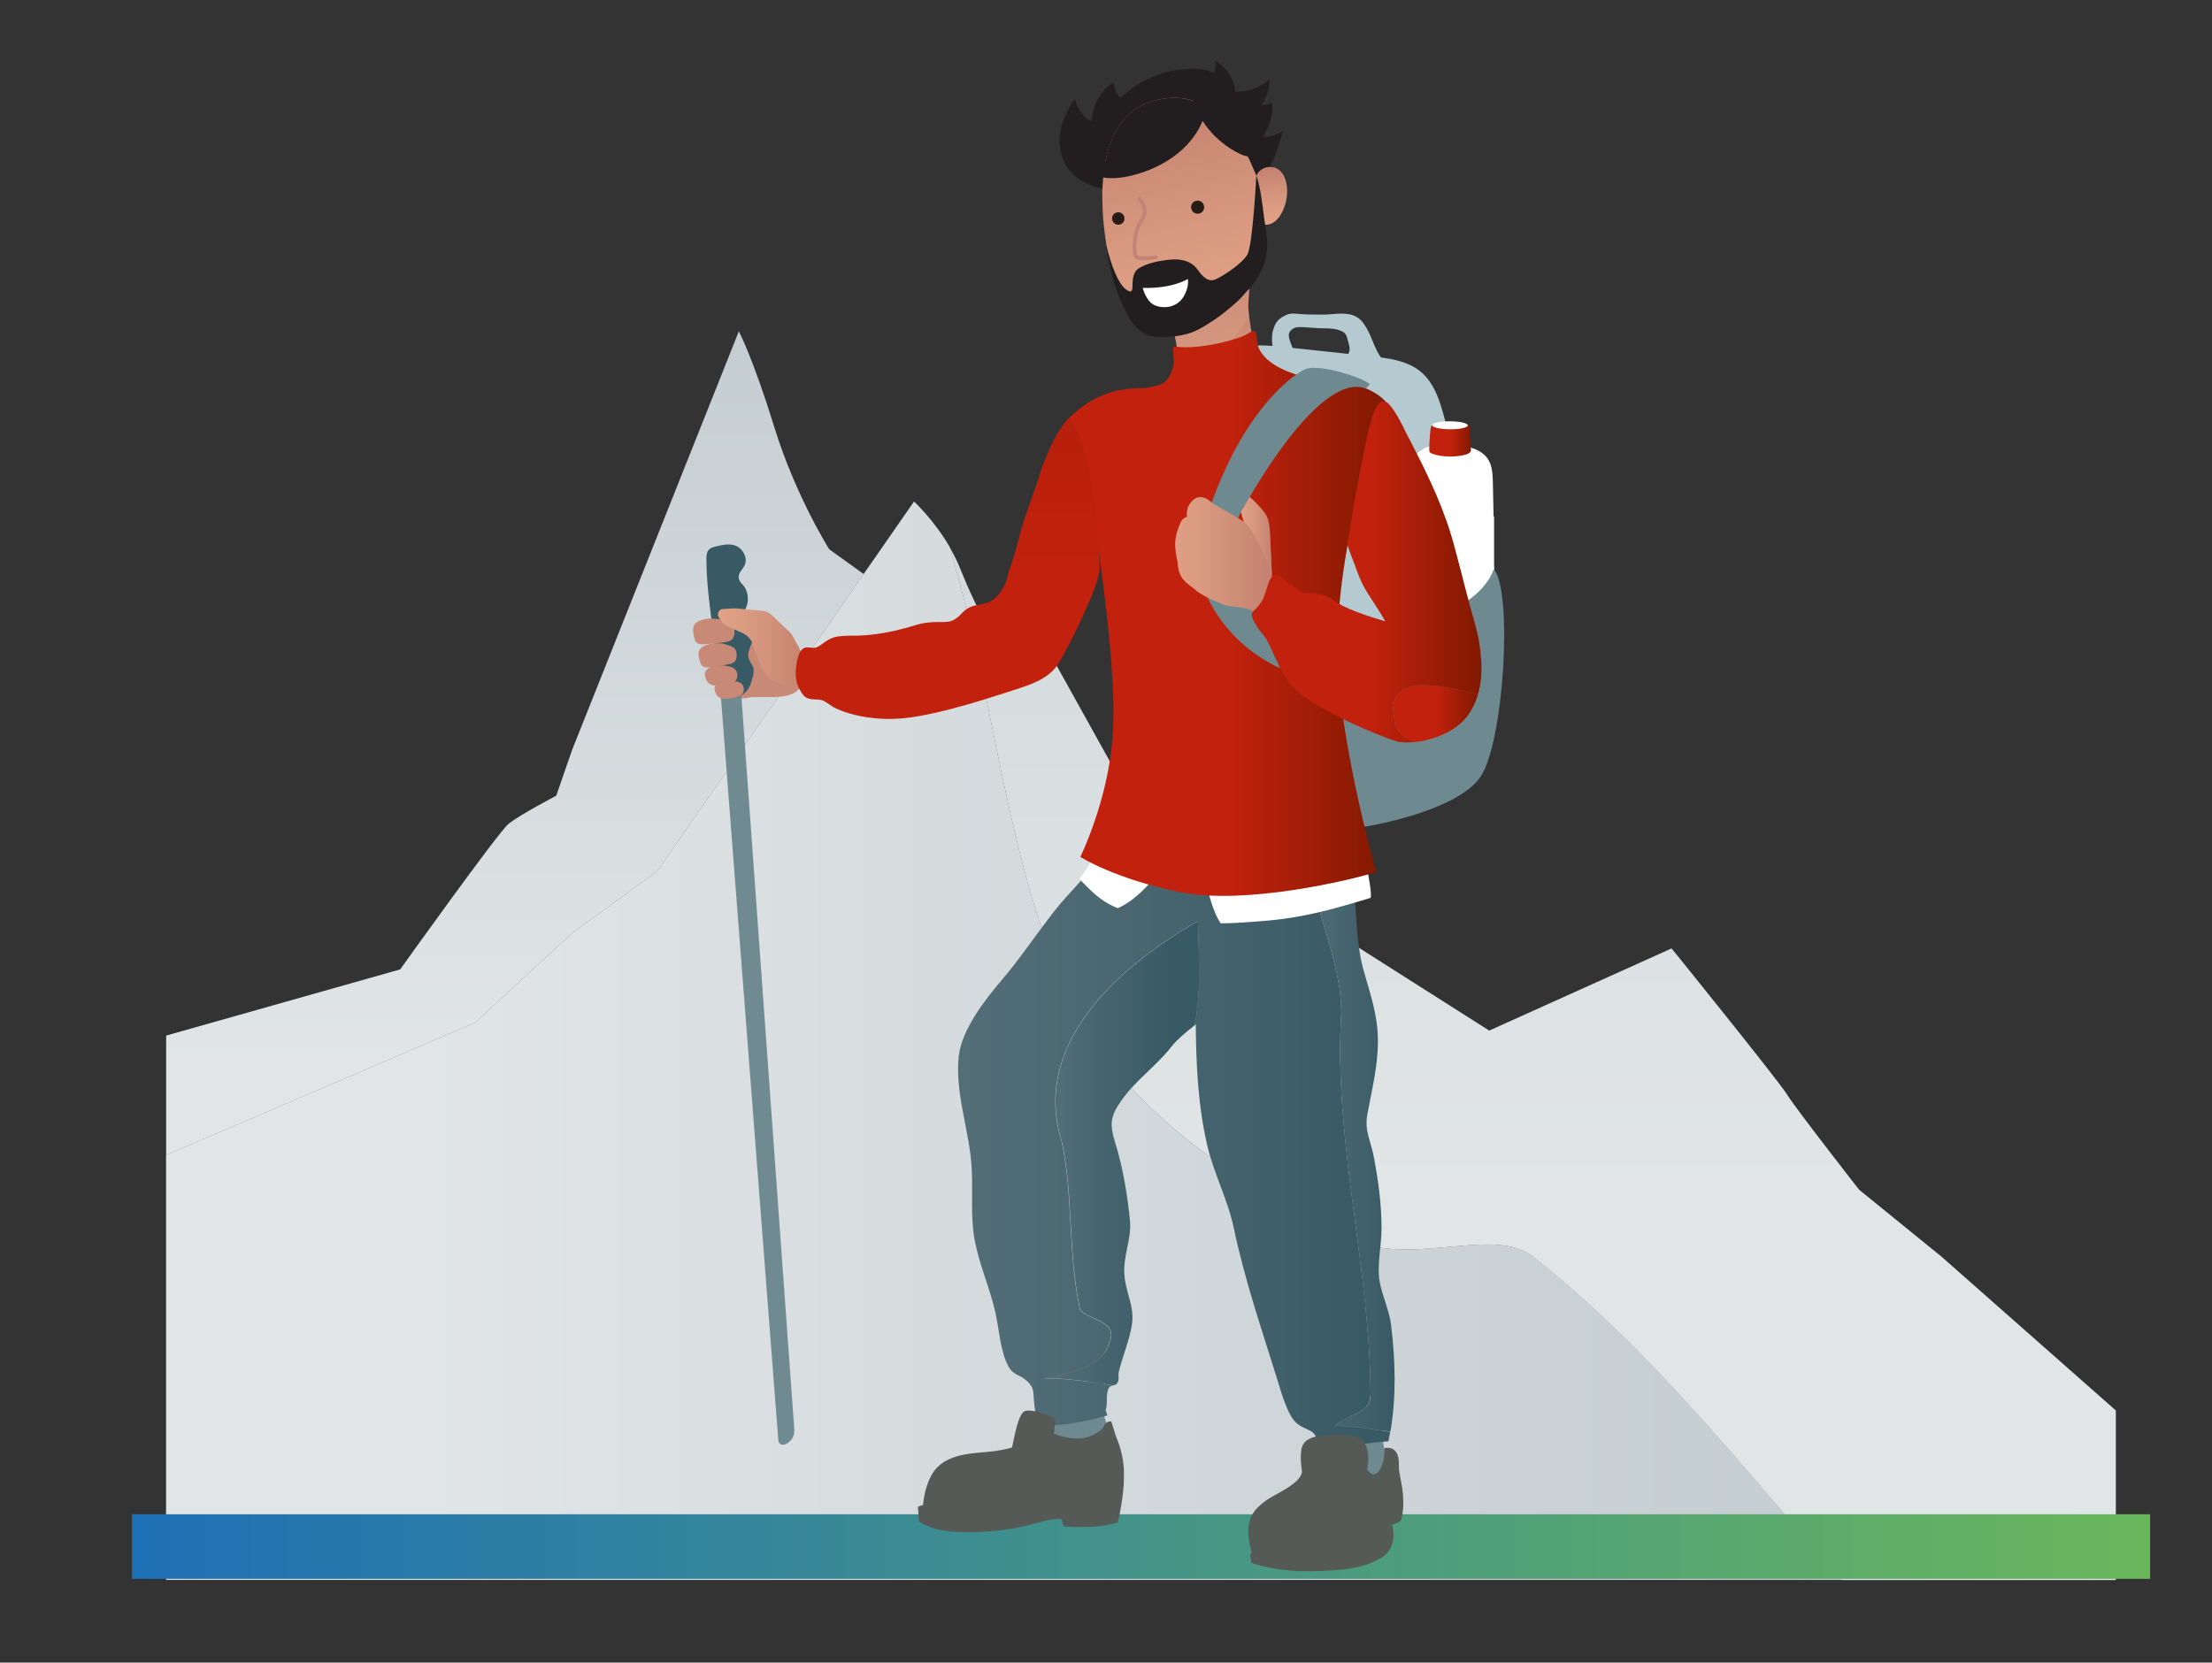
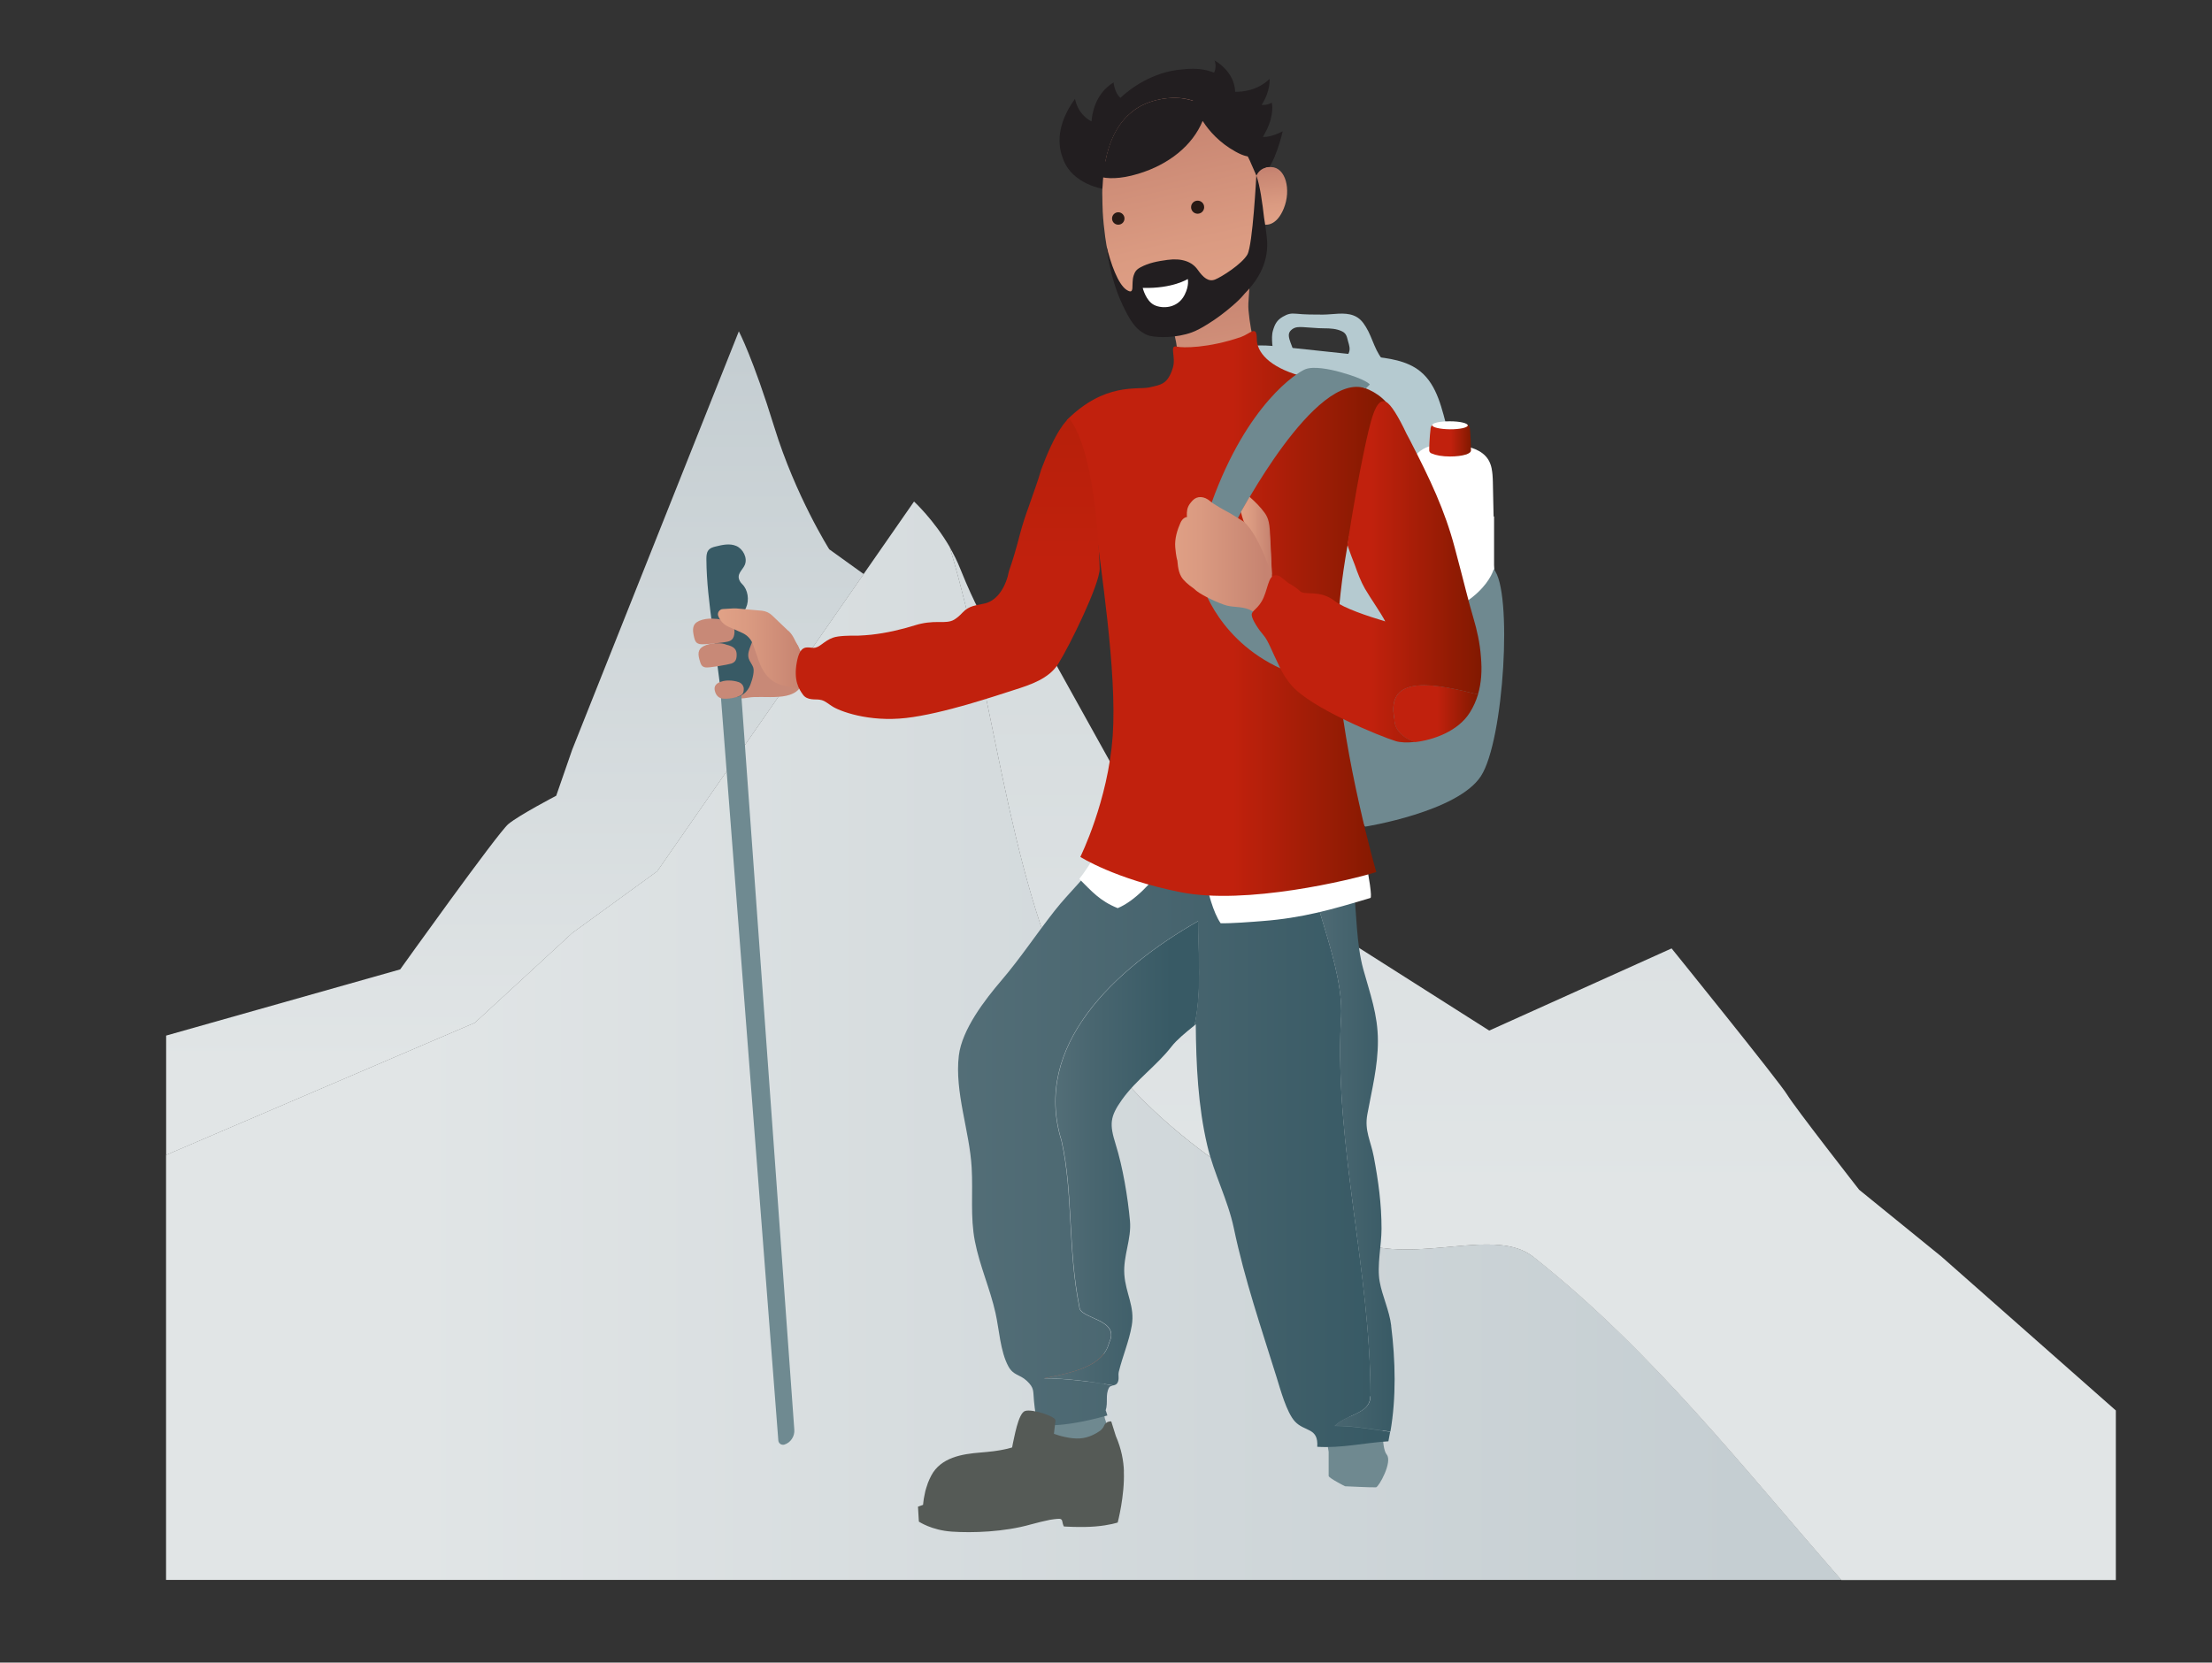
<svg xmlns="http://www.w3.org/2000/svg" xmlns:xlink="http://www.w3.org/1999/xlink" viewBox="0 0 274 206">
  <rect x="0" y="0" width="274" height="206" fill="#333333" stroke="none" />
  <defs>
    <style>.cls-1{fill:#c88977;}.cls-1,.cls-2,.cls-3,.cls-4,.cls-5,.cls-6,.cls-7,.cls-8,.cls-9,.cls-10,.cls-11,.cls-12,.cls-13,.cls-14,.cls-15,.cls-16,.cls-17,.cls-18,.cls-19,.cls-20,.cls-21,.cls-22,.cls-23,.cls-24,.cls-25,.cls-26,.cls-27,.cls-28,.cls-29,.cls-30,.cls-31{stroke-width:0px;}.cls-2{fill:#281a15;}.cls-3{fill:url(#linear-gradient);}.cls-4{fill:url(#linear-gradient-11);}.cls-5{fill:url(#linear-gradient-12);}.cls-6{fill:url(#linear-gradient-13);}.cls-7{fill:url(#linear-gradient-10);}.cls-8{fill:url(#linear-gradient-14);}.cls-9{fill:#c38377;}.cls-10{fill:#6f8990;}.cls-11{fill:#c16f5b;}.cls-11,.cls-25{fill-rule:evenodd;}.cls-12{fill:#555a56;}.cls-13{fill:#221e20;}.cls-14{fill:#385a65;}.cls-15{fill:url(#linear-gradient-4);}.cls-16{fill:url(#linear-gradient-2);}.cls-17{fill:url(#linear-gradient-3);}.cls-18{fill:url(#linear-gradient-8);}.cls-19{fill:url(#linear-gradient-9);}.cls-20{fill:url(#linear-gradient-7);}.cls-21{fill:url(#linear-gradient-5);}.cls-22{fill:url(#linear-gradient-6);}.cls-23{fill:url(#Sfumatura_senza_nome_2);}.cls-24{fill:#eab498;mix-blend-mode:multiply;opacity:.2;}.cls-25,.cls-30{fill:#fff;}.cls-32{isolation:isolate;}.cls-26{fill:#6f8a91;}.cls-27{fill:url(#Sfumatura_senza_nome_2-4);}.cls-28{fill:url(#Sfumatura_senza_nome_2-3);}.cls-29{fill:url(#Sfumatura_senza_nome_2-2);}.cls-31{fill:#b5cad0;}</style>
    <linearGradient id="linear-gradient" x1="63.78" y1="148.3" x2="63.78" y2="37.79" gradientUnits="userSpaceOnUse">
      <stop offset=".15" stop-color="#e1e5e6" />
      <stop offset=".94" stop-color="#c5ced2" />
    </linearGradient>
    <linearGradient id="linear-gradient-2" x1="20.57" y1="128.96" x2="228.1" y2="128.96" xlink:href="#linear-gradient" />
    <linearGradient id="linear-gradient-3" x1="189.87" y1="201.12" x2="189.87" y2="-150.88" gradientUnits="userSpaceOnUse">
      <stop offset=".15" stop-color="#e1e5e6" />
      <stop offset=".65" stop-color="#c5ced2" />
    </linearGradient>
    <linearGradient id="linear-gradient-4" x1="16.34" y1="191.62" x2="266.34" y2="191.62" gradientUnits="userSpaceOnUse">
      <stop offset="0" stop-color="#1e70b6" />
      <stop offset="1" stop-color="#69b75c" />
    </linearGradient>
    <linearGradient id="Sfumatura_senza_nome_2" x1="177.04" y1="54.43" x2="182.21" y2="54.43" gradientUnits="userSpaceOnUse">
      <stop offset=".52" stop-color="#c1210d" />
      <stop offset="1" stop-color="#811900" />
    </linearGradient>
    <linearGradient id="linear-gradient-5" x1="6200.42" y1="-414.72" x2="6200.42" y2="-441.07" gradientTransform="translate(6338.56 -539.69) rotate(170.64) scale(1 -1)" gradientUnits="userSpaceOnUse">
      <stop offset="0" stop-color="#e1a287" />
      <stop offset=".34" stop-color="#da9a81" />
      <stop offset=".85" stop-color="#c98773" />
      <stop offset=".93" stop-color="#c68371" />
    </linearGradient>
    <linearGradient id="linear-gradient-6" x1="6283.47" y1="-132.84" x2="6283.47" y2="-139.93" gradientTransform="translate(6425.96 -423.72) rotate(174.67) scale(1 -1)" xlink:href="#linear-gradient-5" />
    <linearGradient id="linear-gradient-7" x1="6118.43" y1="-667.71" x2="6118.43" y2="-694.71" gradientTransform="translate(6268.31 -622.71) rotate(167.6) scale(1 -1)" xlink:href="#linear-gradient-5" />
    <linearGradient id="linear-gradient-8" x1="129.3" y1="142.88" x2="148.55" y2="142.88" gradientUnits="userSpaceOnUse">
      <stop offset=".07" stop-color="#536e77" />
      <stop offset=".31" stop-color="#496670" />
      <stop offset=".82" stop-color="#385a65" />
    </linearGradient>
    <linearGradient id="linear-gradient-9" x1="118.68" y1="139.13" x2="172.24" y2="139.13" gradientUnits="userSpaceOnUse">
      <stop offset="0" stop-color="#536e77" />
      <stop offset=".47" stop-color="#48656f" />
      <stop offset=".96" stop-color="#385a65" />
    </linearGradient>
    <linearGradient id="linear-gradient-10" x1="160.96" y1="139.06" x2="172.76" y2="139.06" gradientUnits="userSpaceOnUse">
      <stop offset=".07" stop-color="#536e77" />
      <stop offset=".37" stop-color="#496670" />
      <stop offset="1" stop-color="#385a65" />
    </linearGradient>
    <linearGradient id="Sfumatura_senza_nome_2-2" x1="132.13" y1="76.02" x2="171.67" y2="76.02" xlink:href="#Sfumatura_senza_nome_2" />
    <linearGradient id="Sfumatura_senza_nome_2-3" x1="172.58" y1="88.43" x2="183.07" y2="88.43" xlink:href="#Sfumatura_senza_nome_2" />
    <linearGradient id="linear-gradient-11" x1="143.95" y1="68.73" x2="157.68" y2="68.73" gradientTransform="matrix(1,0,0,1,0,0)" xlink:href="#linear-gradient-5" />
    <linearGradient id="linear-gradient-12" x1="153.71" y1="66.4" x2="157.55" y2="66.4" gradientTransform="matrix(1,0,0,1,0,0)" xlink:href="#linear-gradient-5" />
    <linearGradient id="Sfumatura_senza_nome_2-4" x1="155.03" y1="70.87" x2="183.51" y2="70.87" xlink:href="#Sfumatura_senza_nome_2" />
    <linearGradient id="linear-gradient-13" x1="88.93" y1="80.32" x2="100.03" y2="80.32" gradientTransform="matrix(1,0,0,1,0,0)" xlink:href="#linear-gradient-5" />
    <linearGradient id="linear-gradient-14" x1="117.4" y1="89.1" x2="117.4" y2="-40.21" gradientUnits="userSpaceOnUse">
      <stop offset=".15" stop-color="#c1210d" />
      <stop offset="1" stop-color="#811900" />
    </linearGradient>
  </defs>
  <g class="cls-32">
    <g id="Capa_1">
      <path class="cls-3" d="M58.82,126.73l12.09-11.14,10.5-7.63,25.58-36.83-4.27-3.07s-4.17-6.59-6.81-15.15c-2.64-8.56-4.39-11.86-4.39-11.86l-20.64,51.83-1.98,5.71s-4.61,2.41-5.93,3.51c-1.32,1.1-13.4,18.01-13.4,18.01l-28.99,8.2v14.8l38.24-16.38Z" />
      <path class="cls-16" d="M189.98,155.75c-4.77-3.82-14.32.95-21.95-1.91-14.32-6.68-28.63-16.23-35.31-29.59-8.07-17.03-9.4-37.44-15.07-56.46-1.96-3.38-4.43-5.65-4.43-5.65l-6.24,8.98-25.58,36.83-10.5,7.63-12.09,11.14-38.24,16.38v52.65h207.53c-12.04-13.72-23.28-28.27-38.12-40.01Z" />
      <path class="cls-17" d="M262.1,174.77l-21.63-19.09-10.18-8.27s-7.95-10.18-8.91-11.77c-.95-1.59-14.32-18.13-14.32-18.13l-22.59,10.18-16.59-10.54-2.82-3.77-21.95-8.91-14.32-25.77-6.68-1.59s-1.27-1.91-3.18-6.68c-.37-.93-.82-1.81-1.29-2.63,5.67,19.02,7,39.43,15.07,56.46,6.68,13.36,21,22.9,35.31,29.59,7.64,2.86,17.18-1.91,21.95,1.91,14.84,11.75,26.08,26.29,38.12,40.01h34v-21Z" />
-       <rect class="cls-15" x="16.34" y="187.62" width="250" height="8" />
      <path class="cls-1" d="M99.39,84.59c-.78,2.54-4.81,1.5-6.72,1.85-.57.1-1.18.18-1.72-.02-.81-.3-1.31-1.15-1.46-2-.12-.65-.06-1.32-.01-1.98l.37-4.86c0-.16.04-.32.13-.45.1-.1.24-.17.39-.18.54-.09,1.08.04,1.61.17,1.74.45,3.45,1.01,5.12,1.67.67.26,1.39.59,1.75,1.22.3.54.28,1.2.17,1.81-.14.84.79,2.01.36,2.75Z" />
      <path class="cls-10" d="M136.79,171.21c-.03.25-.23,3.96.14,4.76.37.79-.6,2.6-.94,2.6s-6.85.12-6.85.12l-.4-2.01s.26-1.7.17-3.51l-.09-1.81" />
      <path class="cls-10" d="M171.32,175.15c.02.11-.3,4.16.45,5.07.75.91-.97,4.01-1.32,4.06-.34.04-3.84-.13-3.84-.13,0,0-2.03-1.02-2.03-1.28v-3l-.69-4.04" />
      <path class="cls-31" d="M150.14,47.86c-.4-1.94,1.16-3.87,3.02-4.57,1.86-.71,3.92-.5,5.9-.29l10.8,1.15c2.14.23,4.41.51,6.08,1.87,2.13,1.74,2.67,4.7,3.4,7.35,1.4,5.06,3.98,9.74,5.27,14.83,1.68,6.67,1.07,13.67.44,20.53-.26,2.87-.62,5.97-2.58,8.09-1.49,1.62-3.66,2.39-5.77,3.04-3.22.98-6.48,1.79-9.78,2.43-5.2,1.01-11.46,1.23-14.83-2.85-2.78-3.37-2.38-8.25-1.97-12.6,1.18-12.35,1-26.62.02-38.99Z" />
      <path class="cls-25" d="M185.04,63.99h-.03c-.02-1.43-.05-2.85-.09-4.27,0-.27-.02-.55-.04-.82,0-.02,0-.03,0-.04-.02-.27-.06-.53-.11-.8,0,0,0-.01,0-.02h0c-.08-.38-.21-.75-.41-1.08-.76-1.23-2.32-1.64-3.74-1.84-1.96-.27-4.3-.13-5.4,1.49,0,0,0,0,0,0-.02.02-.03.04-.04.06-.58.9-.62,2.04-.65,3.11-.03,1.4-.07,2.8-.1,4.2h-.05v15.72h.03c.02,1.12.04,2.24.07,3.35.03.95.07,1.95.56,2.76.76,1.22,2.32,1.64,3.74,1.84.5.07,1.02.11,1.54.11,1.56,0,3.1-.39,3.92-1.65.58-.9.63-2.04.66-3.11.03-1.1.06-2.2.09-3.3h.08v-15.72h0Z" />
      <path class="cls-23" d="M182.06,53.03s-.01-.03-.01-.05c-.04-.23-.17-.41-.75-.56-.88-.23-3.29-.08-3.73.14-.34.17-.37.49-.37.63-.1.71-.18,2.32-.16,2.63,0,.02.01.03.01.04,0,0,0,0,0,0,0,.05.02.09.05.14.09.15.24.19.31.21.44.2,1.25.35,2.19.35.79,0,1.5-.09,1.96-.24.04-.01.07-.02.11-.03.02,0,.04-.02.06-.03.35-.13.47-.3.48-.44.01-.21-.06-2.33-.14-2.79Z" />
      <path class="cls-25" d="M181.81,52.71c0,.27-.99.49-2.21.48s-2.2-.24-2.2-.51c0-.28.99-.49,2.21-.48,1.22,0,2.2.23,2.2.51Z" />
      <path class="cls-10" d="M185.02,70.52s-1.22,5.25-11.87,7.16c-10.65,1.9-9.74,1.98-9.74,1.98,0,0,2.51,12.1,3.88,17.43,1.37,5.33,1.83,5.33,1.83,5.33,0,0,11.42-1.82,14.31-6.24,2.89-4.41,3.96-23.06,1.6-25.65Z" />
      <path class="cls-13" d="M156.44,16.96h0c.12-.21.25-.44.39-.72,1.07-2.08.71-3.51.71-3.51-.75.38-1.26.26-1.26.26,1.13-1.75.98-3.21.98-3.21-1.53,1.47-3.42,1.61-4.26,1.59-.09-2.6-2.56-3.88-2.56-3.88,0,0,.33.72-.05,1.52-.94-.39-2.17-.61-3.79-.42-3.92.25-6.78,2.56-7.81,3.53-.74-.59-.85-1.91-.85-1.91-2.35,1.44-2.68,4.03-2.73,4.84-1.85-.98-2.02-2.84-2.06-2.79-2.3,3.2-2.09,5.69-1.56,7.17.88,2.91,4.06,3.99,6.15,4.13,1.44.24,2.15,0,2.44-.45,4.22-1.64,9.11-7.21,8.92-8.95l-11.66,3.87c.56-1.63,1.41-3.05,2.67-4.08.02-.02.03-.03.06-.05.04-.03.07-.06.11-.09.82-.65,1.66-1,2.16-1.16,1.02-.36,1.98-.48,2.67-.51.22-.01.45-.02.69,0,3.31.12,5.82,2.44,7.69,5.43.15.03.3.06.46.09,0,0,.5,0,1.19-.04l.2.49s.21.1.7-.55l.52,3.95c1.39-1.09,2.33-5.24,2.33-5.24-1.25.63-2.01.72-2.45.7Z" />
      <path class="cls-21" d="M145.79,43.14c.11.93.03,2.54-.37,3.77,1.97.95,4.21,1.76,6.4,1.33,1.79-.36,3.37-1.18,4.89-2.13-.58-.98-1.01-2.05-1.28-3.16-.36-1.48-.65-3.01-.78-4.53-.09-1.06.15-2.2.11-3.26-.35.3-.69.58-1.04.85-.89.68-1.75,1.1-2.5,1.37h0s-.48.22-1.3.35c-.83.15-1.34.09-1.34.09h0c-.8-.01-1.75-.14-2.8-.49-.55-.18-1.11-.4-1.67-.64.02.11.04.21.05.33.56,2.04,1.39,4.08,1.64,6.14Z" />
-       <path class="cls-24" d="M154.76,35.62c-.38.46-.75,1.15-1.14,1.44-.89.68-1.75,1.1-2.5,1.37h0s-.48.22-1.3.34c-.82.14-1.34.09-1.34.09h0c-.8-.02-1.75-.14-2.81-.5-.41-.14-.84-.3-1.26-.47.53,1.74,1.16,3.48,1.37,5.24.06.47.07.94.02,1.39,2.86,1.19,6.86-1.47,8.92-5.42-.03-.23-.06-.46-.08-.69-.08-.91.08-1.87.11-2.79Z" />
      <path class="cls-22" d="M156.78,20.74c.2-.03.43-.05.69-.04,1.78.04,2.5,2.8,1.55,5.13-.76,1.86-1.84,2.14-2.6,1.98-.19-1.65-.54-3.69-1.14-5.77-.03-.12-.07-.25-.11-.37.17-.23.59-.78,1.62-.93Z" />
      <path class="cls-13" d="M156.54,17.49c.23,1.44.25,2.71.25,3.27-.81.24-1.07.81-1.18,1.05-.19-.46-.38-.93-.59-1.39,0,0-.37-.9-.63-1.29-.28-.53-.58-1.06-.9-1.56.15.03.3.06.46.09,0,0,1.26,0,2.59-.17Z" />
      <path class="cls-20" d="M137.45,32.54c-.03-.11-.05-.23-.07-.35-.34-1.69-.67-3.82-.79-6.05,0-.04,0-.08,0-.12v-.02c-.02-.5-.04-1.01-.04-1.53,0,0-.04-.96.03-1.43.17-3.61,1.09-7.08,3.55-9.1.02-.02.03-.03.06-.05.04-.03.07-.06.11-.09.82-.65,1.66-1,2.16-1.16,1.02-.36,1.98-.48,2.67-.51.22-.01.45-.02.69,0,3.87.14,6.65,3.29,8.59,7,.26.39.63,1.29.63,1.29.21.45.4.91.58,1.36.03.29.07.6.1.92l.04-.02s.01.29.03.75c.3,2.84.62,6.13.52,6.82-.03.22-.16.47-.36.73-.15.15-.32.32-.49.48-.12.53-.28,1-.48,1.38-1.4,2.65-8.74,7.34-11.75,7.04-1.93-.2-3.39-2.21-4.33-4.22-.68-.86-1.2-1.88-1.45-3.11Z" />
      <path class="cls-13" d="M137.05,30.43c.53,2.21,1.44,4.82,2.52,5.5,1.08.68.5-.73.86-1.81.14-.41.3-.71.83-.99,1.05-.57,2.12-.76,3.35-.93,1.78-.24,3.04.22,3.74,1.21.7.99,1.35,1.55,2.17,1.22.82-.33,3.31-1.91,3.99-3.09.67-1.18,1.11-9.79,1.11-9.79.45,1.2.76,3.46.96,5.23.13.75.23,1.46.3,2.11.01.12.03.25.04.36.32,2.86-.97,5.13-2.69,6.87-.53.62-.77.87-1.51,1.52-.99.86-2.04,1.65-3.03,2.26-.74.47-1.45.86-2.05,1.08-1.91.7-4.19.67-5.22.43-.32-.08-.61-.23-.86-.39-1-.58-1.68-1.68-2.54-3.51-1.61-3.41-1.98-7.28-1.98-7.28Z" />
      <path class="cls-13" d="M136.92,19.98c.47-2.43,1.44-4.6,3.2-6.04.02-.02.03-.03.06-.05.04-.03.07-.06.11-.09.82-.65,1.66-1,2.16-1.16,1.02-.36,1.98-.48,2.67-.51.22-.01.45-.02.69,0,.7.03,1.37.16,2,.37-.03-.09-.04-.15-.04-.16l4.8,1.01c3.03,2.78,4.69,7.77.48,5.44-1.99-1.1-3.28-2.56-4.08-3.81-1.24,3.02-4.14,5.39-7.97,6.55-4.66,1.41-6.2-.36-6.2-.36l2.12-1.18Z" />
      <path class="cls-30" d="M147.13,34.57s-1.88,1.21-5.58,1.1c0,0,.38,1.62,1.44,2.13.95.46,2.86.46,3.74-1.25.61-1.19.4-1.99.4-1.99Z" />
      <path class="cls-11" d="M136.94,169.83l-.43-4.24c-1.07.06-2.53.02-3.98-.02-1.45-.04-2.9-.08-3.96-.02l-.08,5.36,8.45-1.08Z" />
      <path class="cls-18" d="M148.43,114.12c-10.3,5.89-20.6,15.45-16.92,27.22,1.47,6.62.74,13.24,2.21,20.6,0,1.47,5.15,1.47,3.68,4.42-.74,2.94-4.42,3.68-8.09,4.41,2.67,0,5.72.39,8.61.88.2-.05.4-.12.51-.33.25-.48.04-.89.16-1.38.47-1.91,1.26-3.73,1.6-5.69.41-2.38-.76-3.99-.92-6.36-.15-2.31.9-4.36.7-6.61-.27-2.95-.88-6.65-1.78-9.52-.76-2.45-.73-3.38.79-5.51,1.75-2.46,4.31-4.22,6.15-6.6.63-.81,1.7-1.69,2.85-2.62.91-4.28.45-8.83.45-12.91Z" />
      <path class="cls-19" d="M169.77,172.98c0-15.45-4.41-30.9-3.68-46.35.65-7.17-4.46-16.06-5.13-25.15l-12.13,1.54-6.37-3.19c.01-.29.02-.57-.05-.85-.83,1.42-2.51,2.18-3.6,3.34-1.06,1.13-1.82,2.63-2.67,3.93-1.56,2.4-3.68,4.28-5.47,6.55-2.24,2.84-4.25,5.9-6.61,8.66-2.05,2.4-4.9,6.08-5.29,9.33-.54,4.52,1.34,9.36,1.59,13.89.18,3.08-.19,6.08.4,9.11.59,3.04,1.89,5.91,2.55,8.88.46,2.03.59,4.76,1.59,6.61.64,1.17,1.38.97,2.28,1.8.98.92.77,1.26.9,2.52.26,2.4.24,3.15,2.97,2.96,1.93-.14,4.27-.65,6.12-1.18,0,0-.2-.66-.21-.63.32-1.03-.07-1.88.41-2.81.09-.18.3-.22.52-.28-2.88-.49-5.94-.88-8.61-.88,3.68-.74,7.36-1.47,8.09-4.41,1.47-2.94-3.68-2.94-3.68-4.42-1.47-7.36-.74-13.98-2.21-20.6-3.68-11.77,6.62-21.34,16.92-27.22,0,4.09.46,8.64-.45,12.91.06-.05.12-.09.17-.14.04,5,.28,10.14,1.42,15.01.82,3.52,2.56,6.75,3.3,10.29,1.34,6.38,3.38,12.3,5.29,18.44.48,1.53,1.23,4.34,2.27,5.48,1.2,1.3,2.93.73,2.77,3.14,3,.19,5.84-.5,8.81-.68.08-.39.15-.79.22-1.18-2.24-.28-4.45-.72-6.88-.72,1.47-1.47,4.41-1.47,4.41-3.68Z" />
      <path class="cls-7" d="M172.33,164.26c-.24-1.93-1.1-3.64-1.43-5.46-.36-1.96.23-4.5.23-6.55,0-3.09-.39-5.91-.96-8.93-.38-2-1.17-3.21-.8-5.24.55-3.01,1.32-5.97,1.31-9.11,0-3.27-.98-5.86-1.81-8.88-.87-3.16-.81-6.88-1.21-10.19-.33-2.81-1.23-6.34-.85-9.16l-5.86.74c.67,9.09,5.78,17.98,5.13,25.15-.74,15.45,3.68,30.9,3.68,46.35,0,2.21-2.94,2.21-4.41,3.68,2.44,0,4.65.45,6.88.72.73-4.19.63-8.81.09-13.12Z" />
      <path class="cls-30" d="M167.51,99.11c-1.42-.03-2.81-.1-4.15-.17-3.14.09-6.32-.09-9.49-.46-4.64-.29-9.27-.72-13.86-1.4-.41,2.15-1.88,4.28-2.83,6.07-1.07,2.01-2.11,4-3.49,5.75,1.55,1.54,2.55,2.73,4.76,3.62,4.23-1.76,8.33-9.11,9.7-10.93.35,2.86,1.23,10.17,3.05,12.8,1.24.04,3.93-.17,5.17-.27,4.97-.38,8.59-1.42,13.38-2.86.47-.14-1.56-9.8-2.24-12.15Z" />
      <path class="cls-26" d="M89.17,84.71l7.24,93.75c0,.09.03.17.07.25.04.08.1.14.17.19.07.05.15.09.24.1.09.02.18.01.26-.01.39-.12.72-.37.94-.71.23-.34.33-.74.3-1.14l-6.71-93.03-2.52.61Z" />
      <path class="cls-14" d="M90.91,86.39c.88,0,1.67-.6,2.03-1.53.31-.81.52-1.7.36-2.17-.14-.4-.44-.71-.56-1.11-.32-1.11.9-2.25.56-3.36-.25-.82-1.29-1.26-1.2-2.12.03-.29.19-.54.31-.8.43-.95.24-2.24-.48-2.93-.12-.11-.21-.24-.29-.38-.46-.86.32-1.32.61-1.98.39-.89-.23-2.01-1.04-2.36-.8-.35-1.71-.15-2.55.06-.35.08-.72.19-.94.51-.21.3-.22.71-.22,1.1.02,2.77.37,5.51.73,8.25l.93,7.11c.13,1,.87,1.73,1.74,1.73h0Z" />
      <path class="cls-29" d="M171.67,49.79c-2.35-2.6-6.66-2.52-10.31-3.17-.1-.02-.2-.04-.3-.06-3.89-1.11-5.38-2.94-5.38-4.57,0-1.79-.81-.64-1.95-.24-4.09,1.41-7.28,1.36-7.93,1.2-1.03-.26-.08,1.27-.53,2.66-.64,2.01-1.45,2.06-2.91,2.39-1.46.33-5.51-.66-10.23,4.06-.08.08,2.69,4.85,3.49,12.18.65,5.93,2.77,18.91,2.21,26.95-.57,8.04-4.01,14.98-4.01,14.98,0,0,4.28,2.75,12.4,4.37,8.12,1.63,21.17-1.52,24.26-2.49,0,0-4.04-13.99-4.85-25.73-.34-15.82,6.06-32.53,6.06-32.53Z" />
      <path class="cls-28" d="M172.72,89.1c0,1.32,1.06,2.37,2.54,2.85,2.33-.26,5.38-1.37,6.81-3.67.44-.7.77-1.44,1.01-2.24-5-1.26-11.51-2.71-10.35,3.05Z" />
      <path class="cls-10" d="M153.4,64.07s9.53-18.23,15.79-15.94l.49-.49s-.35-.62-3.74-1.56c-1.23-.34-3.21-.73-4.23-.34-1.02.39-7.2,4.27-11.62,16.52-4.42,12.25-1.21,3.7-1.21,3.7l2.92,2.09" />
      <path class="cls-10" d="M148.88,72.23c0,.14,2.09,7.53,10.64,10.98l3.79-3.94s-9.14-5.2-8.99-5.3" />
      <path class="cls-4" d="M157.53,71.43l.03-.05-.29-5.31c-.03-.62-.23-1.23-.57-1.75-.34-.53-.81-.95-1.36-1.24-.17-.09-.36-.13-.54-.12-.19.01-.37.08-.52.18-.16.11-.28.26-.35.43s.32,1.01.34,1.19l-.21-.13-1.69-1.04c-.81-.43-2-1.09-2.45-1.48-.74-.64-1.61-.71-2.19-.1-.58.61-.67,1-.71,1.48-.02.29,0,.46.02.56-.2.03-.57.17-.82.73-.36.81-.74,1.93-.64,3.06.1,1.13.23,1.52.26,1.61.03.1.03,1.23.48,2,.29.5.92,1.03,1.5,1.43.15.13.29.25.4.34.68.55,2.77,1.55,3.74,1.81.97.26,2.19.06,3.19.71,1,.65,2.55-4.06,2.55-4.06l-.15-.28Z" />
      <path class="cls-5" d="M154.11,64.67c-.12-.11-.4-1.24-.4-1.24l1.07-1.87s.9.77,1.48,1.48c.58.71.93,1.13,1.03,2.61.1,1.48.26,5.45.26,5.58s-1.53-4.85-3.44-6.56Z" />
      <path class="cls-27" d="M172.72,89.1c-1.15-5.76,5.35-4.31,10.35-3.05.42-1.4.53-2.95.37-4.68-.12-1.74-.53-3.43-.88-4.62-.75-2.53-1.13-4.3-2.37-8.92-1.23-4.62-3.01-8.38-5.53-13.27-.15-.3-.3-.57-.44-.83-.97-2.06-1.94-3.67-2.55-3.94-1.24-.55-1.87,2.02-2.86,6.84-1,4.82-1.91,10.87-1.91,10.87,0,0,.38,1.17.91,2.47.35,1.02.79,2.15,1.26,2.96.79,1.35,1.9,2.88,2.52,4.06-2.19-.65-5.13-1.64-6.25-2.52-1.87-1.46-3.73-.65-4.3-1.22-.27-.27-.89-.71-1.47-1.03-.36-.24-.84-.76-1.2-.88-1.21-.4-1.21,1.19-1.83,2.66-.62,1.47-1.53,1.61-1.49,2.21.04.59.9,1.86,1.49,2.53.53.6,1.09,2.11,1.75,3.43.38.89.9,1.83,1.7,2.76,2.44,2.84,11.04,6.33,12.91,6.9.55.17,1.39.2,2.36.1-1.48-.48-2.54-1.53-2.54-2.85Z" />
      <path class="cls-12" d="M139.22,182.29c-.04-1.26-.3-2.75-1.01-4.39l-.56-1.79s-.67-.06-.9.56c-.07.19-.23.39-.46.59-.5.35-1.39.88-2.49.96-1.2.09-2.68-.35-3.25-.57.05-.43.15-1.28.19-1.65.06-.5-2.86-1.46-3.76-1.18-.87.27-1.37,3.47-1.55,4.19,0,0,0,.01,0,.02,0,.02,0,.04-.01.05h0c-.02.09-.04.18-.05.26-.06.02-.12.03-.17.05-.15.04-.3.09-.45.12-.13.03-.25.05-.38.08-.15.03-.31.06-.46.09-.13.02-.25.04-.38.06-.16.02-.31.05-.47.07-.13.02-.25.03-.37.04-.15.01-.3.03-.45.05-.27.02-.54.05-.79.07-2.29.18-4.91.61-6.1,2.86-.16.31-.3.62-.42.93-.02.05-.03.11-.05.16-.09.26-.18.53-.25.79-.03.12-.05.25-.08.38-.04.2-.09.4-.12.6-.03.18-.05.37-.07.55,0,.07-.02.14-.02.21l-.63.23.11,1.85s1.57,1.07,4.09,1.24c2.52.17,6.45.06,9.81-.9.78-.22,1.57-.4,2.32-.56.38-.06.75-.11.92-.12.41-.03.58,0,.64.38.07.38.18.56.18.56,0,0,2.1.15,3.9,0,1.8-.15,2.77-.49,2.77-.49,0,0,.88-3.35.76-6.31Z" />
-       <path class="cls-12" d="M173.82,185.88c-.02-1.84-.57-3.21-.54-4.29.03-1.08-.22-1.69-.66-2-.45-.32-1.16-.16-1.16-.16.04.07.18,1.79-.74,2.96-.19.17-.4.26-.62.29-.31-.04-.55-.29-.75-.62.39-2.03-.13-3.01-.49-3.53-.4-.57-1.5-.75-3.27-.75-1.77,0-3.41.11-4.11,1.09-.57.81-.31,2.77-.2,3.5-.02.09-.04.17-.07.26-.21.52-.55.84-.99,1.19-1.04.84-2.26,1.32-3.36,2.07-.16.11-.31.23-.45.35-.55.42-1.06.94-1.37,1.57-.93,1.88,0,4.43,0,4.43l-.18.51.15.89s2.91,1.11,7.29,1.04c4.39-.06,6.66-.46,8.5-1.51,0,0,1.46-.5,1.76-2.38.12-.7.03-1.35-.11-1.89.74-.14,1.06-.51,1.06-.51,0,0,.34-.66.32-2.49Z" />
      <path class="cls-31" d="M157.59,43.58c.13-.29.02-.72,0-1.02-.03-.51-.06-1.1.09-1.6.23-.79.49-1.29,1.21-1.71.61-.35.97-.45,1.68-.38,1.09.11,2.19.11,3.29.11,1.23,0,2.64-.34,3.81.11.72.28,1.13.77,1.52,1.41.91,1.47,1.13,3.24,2.46,4.45.16.15.34.26.53.38-.27.09-.59.02-.87-.01-.78-.09-1.57-.15-2.35-.25-.62-.08-1.23-.16-1.85-.21-.26-.02-.66-.03-.87-.19.34-.29.7-.58.86-1.01.17-.45.02-.9-.11-1.35-.15-.55-.19-.98-.74-1.25-.69-.34-1.48-.38-2.23-.38-.89,0-1.75-.11-2.63-.15-.49-.02-.93-.03-1.32.26-.46.34-.5.69-.34,1.27.15.52.4,1.01.53,1.54.1.45-.06.51-.41.77-.01.01-.02.03-.03.04" />
      <path class="cls-1" d="M89.62,76.9h0c-.35-.16-.72-.23-1.1-.23-.37-.04-.92-.05-1.53.12-1.13.32-1.25.94-1.08,1.84.17.91.33,1.05.75,1.17.42.12,3.08-.19,3.52-.31.43-.12.76-.35.8-1.15.03-.69-.24-1.13-1.35-1.44Z" />
      <path class="cls-1" d="M89.94,79.86h0c-.33-.12-.68-.17-1.03-.15-.34-.01-.84,0-1.4.2-1.02.35-1.1.93-.89,1.75.21.82.36.94.75,1.03.39.09,2.82-.34,3.21-.47.39-.14.68-.36.67-1.1,0-.63-.28-1.02-1.31-1.25Z" />
-       <path class="cls-1" d="M90.55,82.64c-.28-.1-.91-.21-1.2-.2-.29-.01-.71,0-1.18.17-.86.29-1,.8-.75,1.48.2.54.56.75.89.82.33.08,1.62.06,2.45-.35.32-.15.56-.31.57-.93,0-.8-.77-.99-.77-.99Z" />
+       <path class="cls-1" d="M90.55,82.64Z" />
      <path class="cls-1" d="M91.45,84.5c-.25-.1-.82-.19-1.09-.18-.26-.01-.64,0-1.07.15-.78.27-.9.73-.68,1.33.18.49.51.67.8.74.3.07,1.46.05,2.21-.32.29-.14.51-.27.51-.84,0-.72-.7-.89-.7-.89Z" />
      <path class="cls-6" d="M97.65,78.17l-2.01-1.92c-.34-.33-.79-.53-1.26-.58l-3.23-.29c-.09,0-.18,0-.28,0l-1.33.08c-.1,0-.2.03-.29.09-.09.05-.16.13-.22.21-.05.09-.09.19-.1.29,0,.11,0,.21.05.3.24.59.7,1.07,1.29,1.32l1.68.75c.31.14.59.34.82.59.23.25.41.55.52.87l.72,2.07c.21.59.51,1.15.89,1.65.57.72,1.38,1.21,2.29,1.37l1.78.31s.05,0,.08-.02c.02-.01.04-.03.05-.06l.94-2.71s0-.06,0-.09l-1.71-3.35c-.17-.33-.39-.63-.66-.89Z" />
      <path class="cls-8" d="M132.44,51.85s-1.12.56-2.91,4.9c-.18.45-.37.92-.55,1.41-.43,1.51-1,2.99-1.51,4.49-.43,1.18-.82,2.36-1.11,3.46-.47,1.83-.93,3.39-1.38,4.65-.34,1.78-1.32,3.59-2.95,4-1.08.27-1.94.22-2.81,1.15-.32.34-.62.62-1.03.87-.5.31-1.24.3-1.79.29-1.05-.02-2.01.08-3.01.39-1.79.56-3.59.97-5.45,1.18-.53.06-1.08.09-1.65.12-1.06-.02-2.45.01-3.11.25-1.14.4-1.67,1.3-2.44,1.26-.78-.04-1.63-.45-2.04,1.79-.41,2.24.24,3.29.77,4.02.53.73,1.55.53,2.03.61.49.08.57.12,1.5.77.94.65,4.59,2.03,9.23,1.5,4.63-.53,11.17-2.77,13.35-3.46,2.09-.66,4.35-1.41,5.5-3.24,1.45-2.31,5.12-9.83,5.14-11.79,0,0-.28-14.18-3.78-18.64Z" />
-       <path class="cls-9" d="M141.74,32.22c-.09,0-.17,0-.26,0h-.1c-.88-.05-1.13-.33-1.06-2.09.06-1.5.39-2.09.78-2.76.12-.2.23-.41.35-.65.43-.89-.32-1.79-.44-1.89-.1-.07-.12-.21-.05-.31.07-.1.2-.13.3-.06.24.16,1.15,1.3.59,2.46-.12.26-.25.47-.36.68-.37.65-.66,1.16-.72,2.55-.07,1.58.1,1.59.63,1.61h.11c.67.03,1.62-.11,1.63-.11.13-.01.24.06.26.19.02.12-.06.24-.19.26-.04,0-.78.13-1.46.13Z" />
      <path class="cls-2" d="M139.29,27.07c0,.43-.34.77-.77.77s-.77-.34-.77-.77.35-.77.77-.77.77.35.77.77Z" />
      <path class="cls-2" d="M149.16,25.67c0,.45-.36.81-.81.81s-.81-.36-.81-.81.36-.81.81-.81.81.36.81.81Z" />
    </g>
  </g>
</svg>